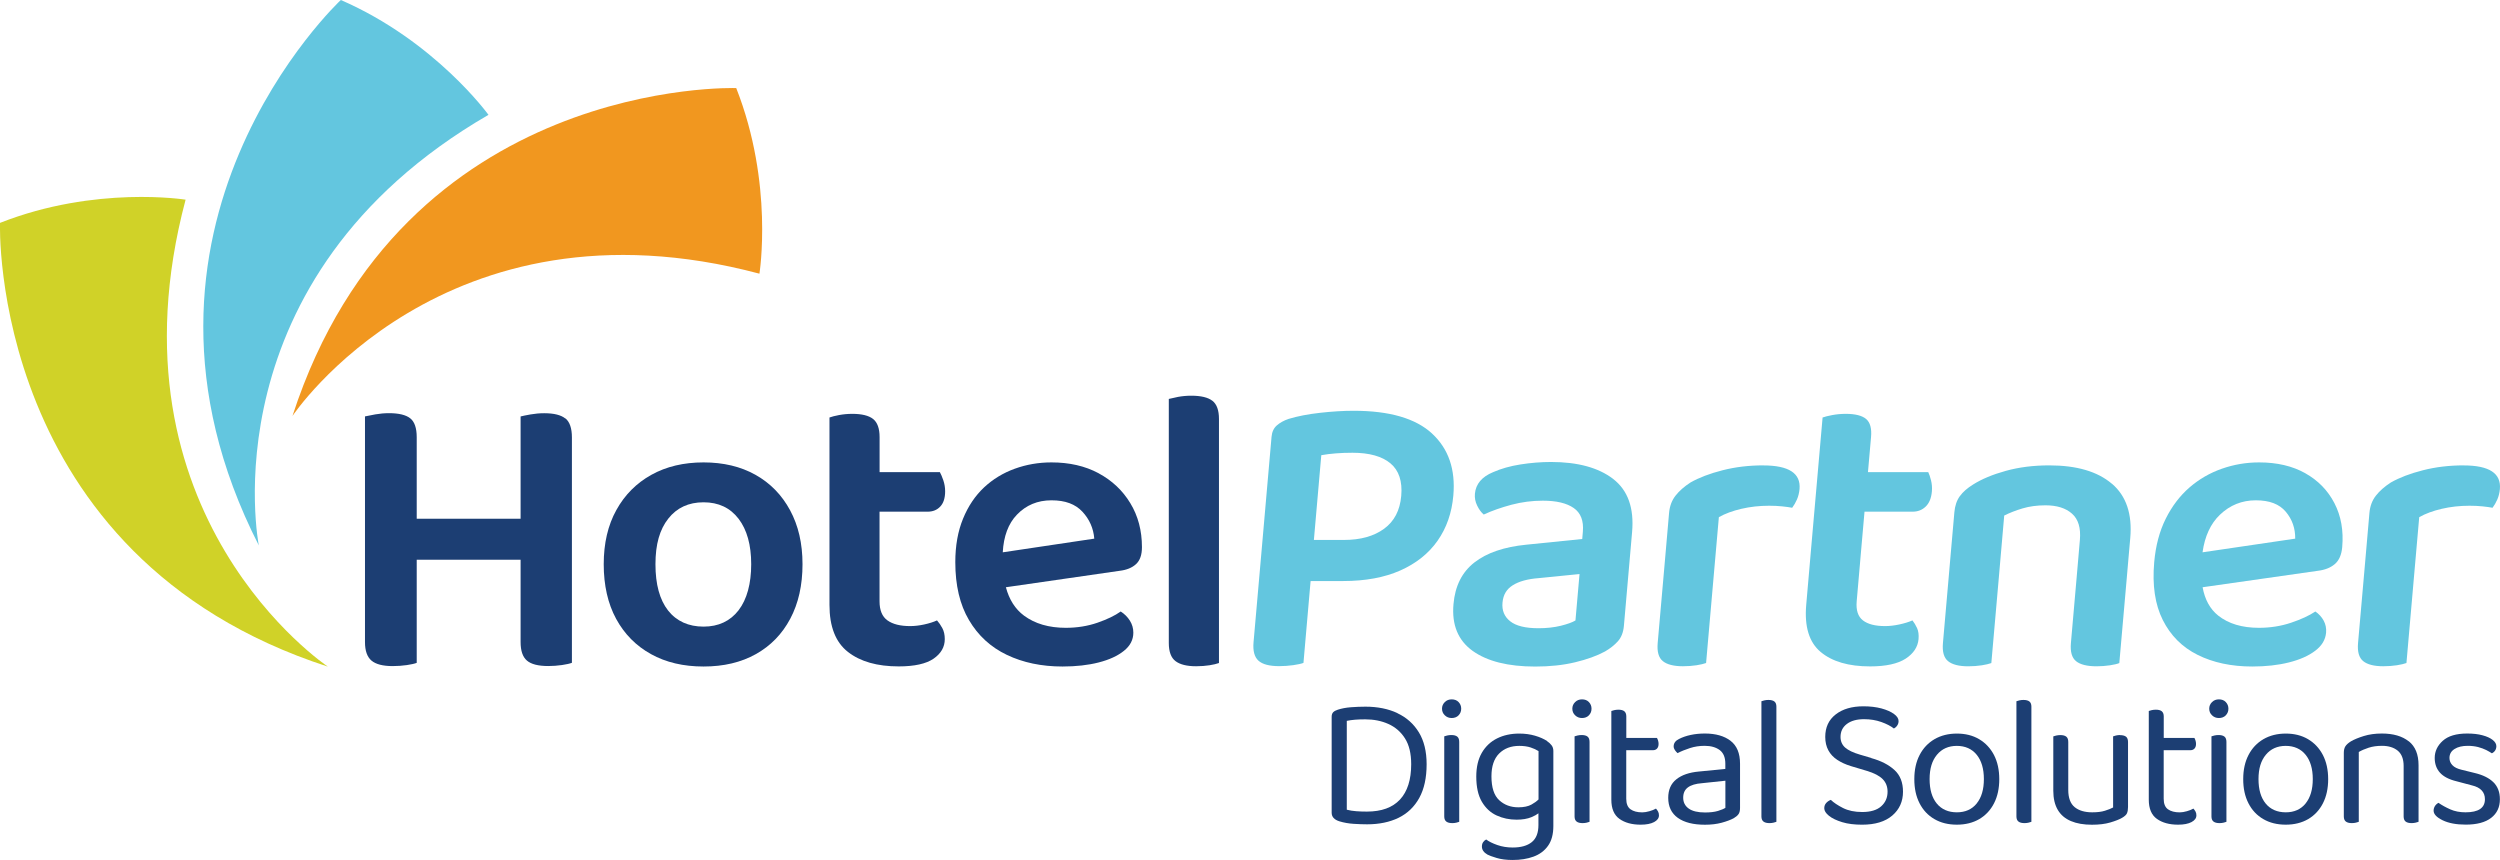
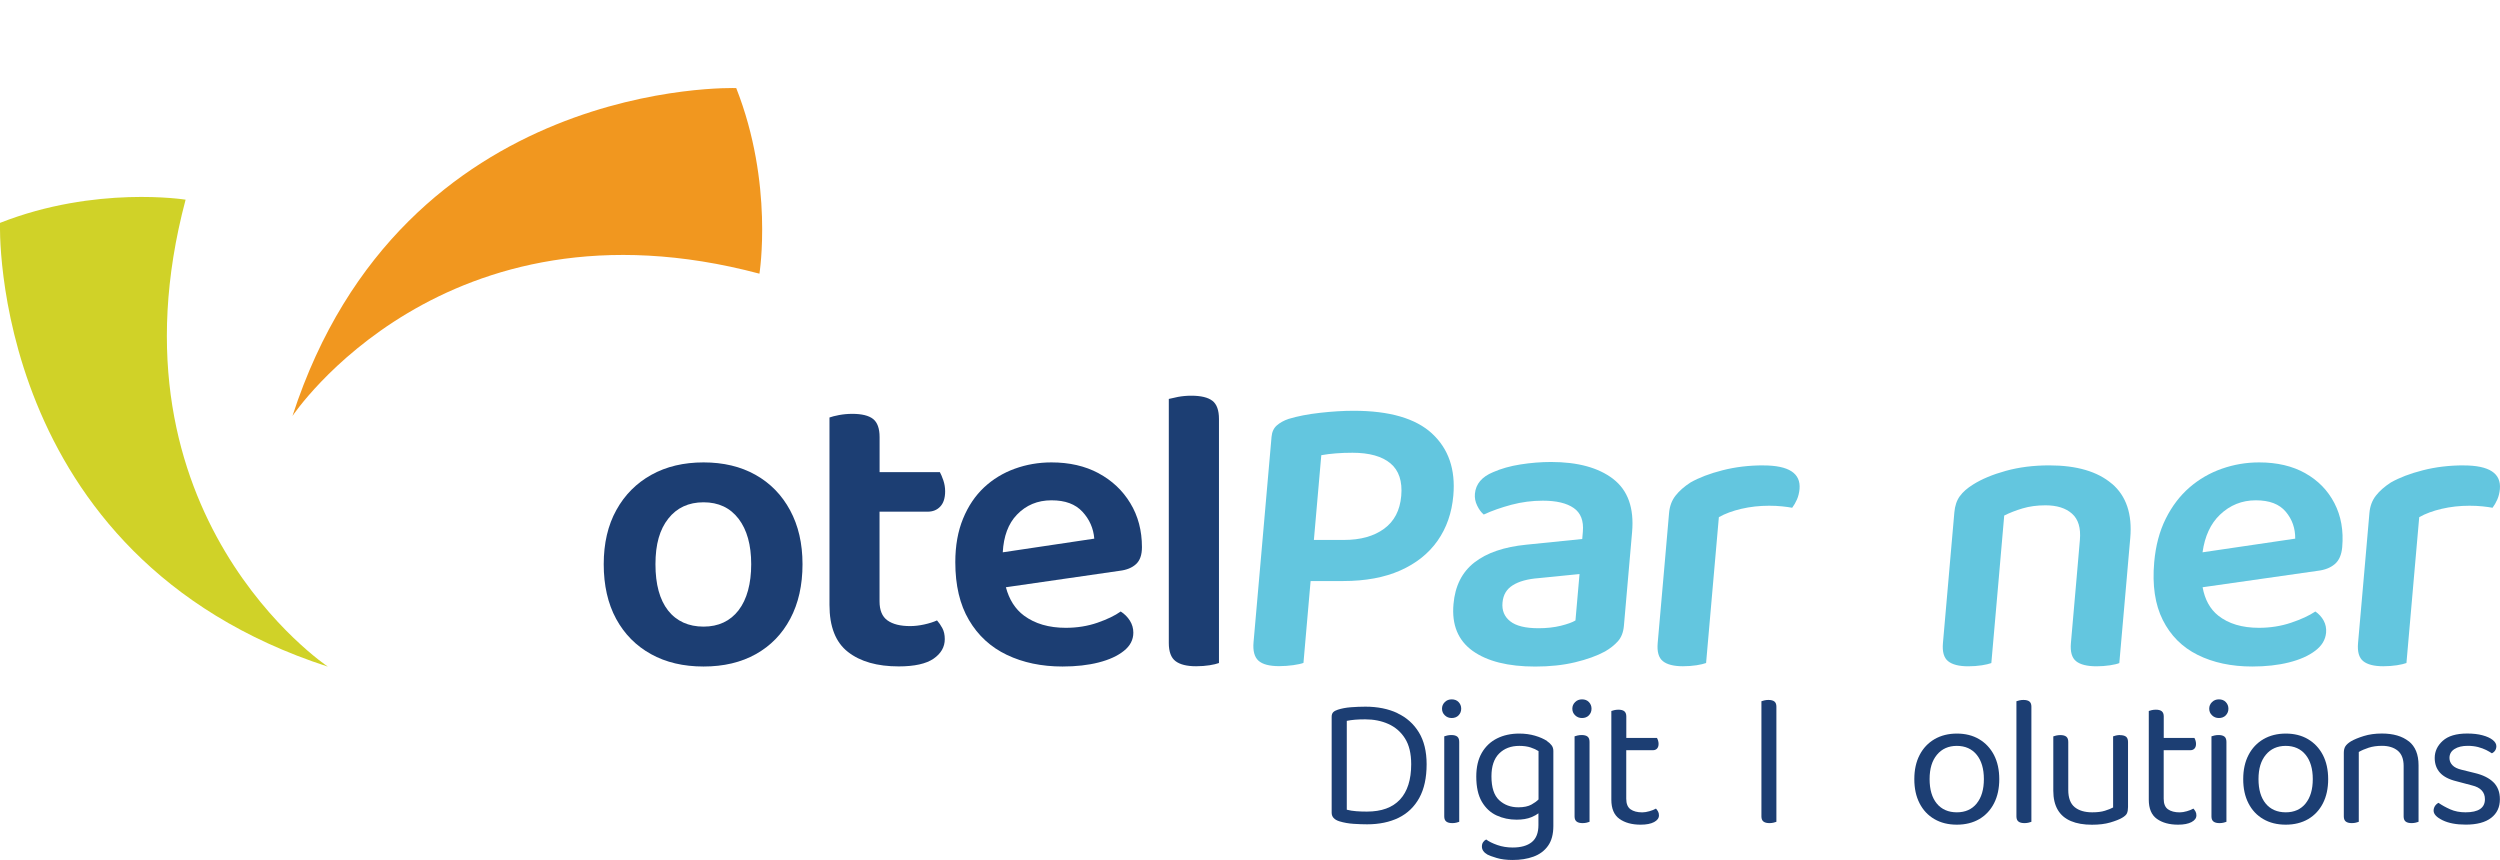
<svg xmlns="http://www.w3.org/2000/svg" id="Layer_1" viewBox="0 0 479.4 164.9">
  <defs>
    <style>.cls-1{fill:#63c6df;}.cls-2{fill:#1c3e73;}.cls-3{fill:#d0d228;}.cls-4{fill:#f1971f;}</style>
  </defs>
  <path class="cls-2" d="m267.98,136.75c-1.75-.82-3.8-1.24-6.14-1.24-.93,0-1.86.04-2.79.11s-1.77.23-2.51.47c-.38.12-.68.28-.88.48-.2.2-.3.5-.3.88v18.4c0,.79.5,1.34,1.5,1.65.86.26,1.77.42,2.74.48.97.06,1.82.09,2.56.09,2.31,0,4.33-.42,6.03-1.25,1.71-.84,3.03-2.11,3.97-3.81.94-1.71,1.41-3.86,1.41-6.46,0-2.46-.5-4.5-1.49-6.12-.99-1.62-2.36-2.85-4.12-3.67Zm.48,16.57c-1.43,1.54-3.54,2.31-6.34,2.31-.69,0-1.37-.02-2.02-.07-.66-.05-1.27-.14-1.84-.29v-17.04c.48-.1,1-.17,1.57-.22.57-.05,1.23-.07,1.97-.07,1.62,0,3.1.29,4.42.88s2.39,1.5,3.19,2.76c.8,1.25,1.2,2.91,1.2,4.96,0,2.98-.72,5.24-2.15,6.78Z" />
  <path class="cls-2" d="m278.31,140.95c-.29,0-.55.03-.8.09-.25.06-.44.11-.56.16v15.36c0,.45.13.78.39.98.26.2.64.3,1.15.3.29,0,.55-.03.79-.09.24-.06.42-.11.54-.16v-15.32c0-.48-.13-.82-.38-1.02-.25-.2-.63-.3-1.13-.3Z" />
  <path class="cls-2" d="m278.38,134.11c-.53,0-.97.17-1.32.52-.36.35-.54.77-.54,1.27s.18.93.54,1.27c.36.35.8.52,1.32.52s.99-.17,1.32-.52c.33-.35.5-.77.5-1.27s-.17-.92-.5-1.27c-.33-.35-.78-.52-1.32-.52Z" />
  <path class="cls-2" d="m296.67,142.1c-.62-.41-1.39-.75-2.31-1.02-.92-.27-1.93-.41-3.03-.41-1.6,0-3.02.31-4.26.93-1.24.62-2.21,1.54-2.92,2.76-.7,1.22-1.06,2.73-1.06,4.55,0,2.01.36,3.62,1.07,4.83.72,1.22,1.66,2.09,2.83,2.63,1.17.54,2.45.81,3.83.81,1.12,0,2.07-.16,2.85-.48.56-.23,1-.48,1.34-.74v2.26c0,1.48-.42,2.57-1.27,3.26-.85.69-2.07,1.04-3.67,1.04-1.05,0-2.04-.16-2.95-.48-.92-.32-1.63-.68-2.13-1.06-.24.12-.44.29-.59.52-.16.23-.23.51-.23.84,0,.62.36,1.13,1.07,1.54.31.17.89.38,1.75.64s1.88.39,3.08.39c1.48,0,2.81-.21,3.99-.64,1.18-.43,2.11-1.12,2.79-2.08.68-.95,1.02-2.22,1.02-3.79v-14.39c0-.43-.11-.79-.34-1.09s-.52-.57-.88-.81Zm-2.97,12.17c-.64.36-1.49.54-2.54.54-1.46,0-2.68-.45-3.67-1.36-.99-.91-1.49-2.43-1.49-4.58,0-1.93.49-3.39,1.47-4.37.98-.98,2.27-1.47,3.87-1.47.84,0,1.56.1,2.17.3.61.2,1.12.44,1.52.7v9.27c-.35.35-.79.67-1.32.96Z" />
  <path class="cls-2" d="m303.37,134.11c-.53,0-.97.17-1.32.52-.36.35-.54.77-.54,1.27s.18.93.54,1.27c.36.35.8.52,1.32.52s.99-.17,1.32-.52c.33-.35.5-.77.5-1.27s-.17-.92-.5-1.27c-.33-.35-.78-.52-1.32-.52Z" />
  <path class="cls-2" d="m303.3,140.95c-.29,0-.55.03-.8.09-.25.06-.44.11-.56.16v15.36c0,.45.13.78.39.98.26.2.64.3,1.15.3.29,0,.55-.03.79-.09.24-.06.42-.11.54-.16v-15.32c0-.48-.13-.82-.38-1.02-.25-.2-.63-.3-1.13-.3Z" />
  <path class="cls-2" d="m317.54,155.06c-.33.19-.75.36-1.25.5-.5.14-.95.22-1.36.22-.95,0-1.71-.2-2.26-.59-.55-.39-.82-1.07-.82-2.02v-9.31h5.12c.33,0,.6-.11.79-.32.19-.21.29-.51.29-.89,0-.24-.04-.47-.11-.68-.07-.22-.14-.37-.21-.47h-5.87v-4.12c0-.45-.13-.78-.38-.99-.25-.2-.63-.3-1.13-.3-.29,0-.55.03-.81.09-.25.06-.44.11-.55.16v17c0,1.72.52,2.95,1.56,3.69,1.04.74,2.39,1.11,4.06,1.11,1.1,0,1.96-.17,2.58-.5s.93-.76.93-1.29c0-.29-.06-.54-.18-.75-.12-.21-.25-.39-.39-.54Z" />
-   <path class="cls-2" d="m331.86,142.06c-1.22-.93-2.86-1.4-4.94-1.4-.95,0-1.86.09-2.7.27-.85.18-1.59.44-2.24.77-.69.33-1.04.81-1.04,1.43,0,.24.08.47.23.7s.33.42.52.59c.69-.36,1.49-.68,2.38-.97.89-.29,1.83-.43,2.81-.43,1.22,0,2.18.28,2.9.82.72.55,1.07,1.42,1.07,2.61v1l-5.08.5c-1.84.17-3.28.66-4.31,1.49-1.04.82-1.56,2.01-1.56,3.56,0,1.67.61,2.95,1.84,3.83,1.23.88,2.96,1.32,5.21,1.32,1.19,0,2.27-.13,3.22-.39.95-.26,1.72-.55,2.29-.86.41-.24.71-.49.91-.77.2-.27.3-.67.3-1.2v-8.48c0-2.01-.61-3.47-1.83-4.4Zm-1,12.85c-.29.19-.76.39-1.41.59-.66.2-1.49.3-2.49.3-1.38,0-2.43-.25-3.13-.75s-1.06-1.19-1.06-2.08.3-1.52.89-1.97c.6-.45,1.51-.73,2.76-.82l4.44-.47v5.19Z" />
  <path class="cls-2" d="m339.09,134.22c-.26,0-.52.03-.77.09-.25.06-.44.11-.55.16v22.09c0,.45.13.78.39.98.26.2.64.3,1.15.3.29,0,.55-.03.79-.09.24-.06.42-.11.54-.16v-22.09c0-.45-.13-.78-.38-.98-.25-.2-.64-.3-1.16-.3Z" />
-   <path class="cls-2" d="m358.85,145.35l-2.18-.64c-1.31-.38-2.26-.84-2.85-1.36-.58-.52-.88-1.2-.88-2.04,0-1.05.41-1.88,1.22-2.49.81-.61,1.91-.91,3.29-.91,1.19,0,2.3.18,3.31.54,1.01.36,1.82.78,2.42,1.25.26-.14.48-.34.64-.59.17-.25.25-.53.25-.84,0-.48-.29-.93-.88-1.36s-1.38-.78-2.4-1.06c-1.01-.27-2.17-.41-3.45-.41-2.22,0-4,.52-5.33,1.56-1.34,1.04-2,2.48-2,4.31,0,.98.2,1.83.59,2.56.39.73.96,1.34,1.7,1.83.74.49,1.61.89,2.61,1.2l3.11.93c1.36.41,2.36.93,2.99,1.56.63.63.95,1.44.95,2.42,0,1.15-.41,2.08-1.23,2.81-.82.73-2.04,1.09-3.63,1.09-1.46,0-2.68-.26-3.69-.77-1-.51-1.78-1.03-2.33-1.56-.33.12-.63.32-.88.59-.25.27-.38.61-.38,1.02,0,.48.3.96.91,1.45.61.49,1.46.89,2.54,1.22s2.36.48,3.81.48c2.48,0,4.41-.58,5.78-1.75,1.37-1.17,2.06-2.7,2.06-4.58,0-1.77-.54-3.15-1.63-4.15-1.09-1-2.57-1.77-4.46-2.29Z" />
  <path class="cls-2" d="m379.51,141.74c-1.22-.72-2.64-1.07-4.26-1.07s-3.05.36-4.28,1.07c-1.23.72-2.18,1.72-2.86,3.03-.68,1.3-1.02,2.85-1.02,4.64s.33,3.31,1,4.62c.67,1.31,1.62,2.33,2.85,3.04,1.23.72,2.67,1.07,4.31,1.07s3.08-.36,4.3-1.07c1.22-.72,2.16-1.73,2.83-3.04.67-1.31,1-2.85,1-4.62s-.34-3.33-1.02-4.64c-.68-1.3-1.63-2.31-2.85-3.03Zm-.45,12.33c-.92,1.13-2.19,1.7-3.81,1.7s-2.93-.56-3.85-1.68c-.92-1.12-1.38-2.68-1.38-4.69s.47-3.54,1.41-4.67c.94-1.13,2.21-1.7,3.81-1.7s2.89.57,3.81,1.7c.92,1.13,1.38,2.69,1.38,4.67s-.46,3.54-1.38,4.67Z" />
  <path class="cls-2" d="m387.99,134.22c-.26,0-.52.03-.77.09-.25.06-.44.11-.55.16v22.09c0,.45.13.78.39.98.26.2.64.3,1.15.3.29,0,.55-.03.79-.09.24-.06.42-.11.54-.16v-22.09c0-.45-.13-.78-.38-.98-.25-.2-.64-.3-1.16-.3Z" />
  <path class="cls-2" d="m406.53,140.95c-.26,0-.52.03-.77.09-.25.06-.44.11-.55.16v13.64c-.38.21-.91.42-1.58.63s-1.48.3-2.43.3c-1.43,0-2.55-.33-3.37-1-.81-.67-1.22-1.77-1.22-3.29v-9.2c0-.48-.13-.82-.38-1.02-.25-.2-.63-.3-1.13-.3-.29,0-.55.03-.81.09-.25.06-.44.11-.55.16v10.42c0,1.48.29,2.7.86,3.67.57.97,1.41,1.68,2.52,2.15,1.11.47,2.45.7,4.03.7,1.36,0,2.53-.14,3.51-.43.98-.29,1.73-.58,2.26-.89.5-.29.82-.58.95-.88.13-.3.2-.7.2-1.2v-12.46c0-.48-.13-.82-.38-1.02-.25-.2-.64-.3-1.16-.3Z" />
  <path class="cls-2" d="m420.6,155.06c-.33.19-.75.36-1.25.5-.5.14-.95.22-1.36.22-.95,0-1.71-.2-2.26-.59-.55-.39-.82-1.07-.82-2.02v-9.31h5.12c.33,0,.6-.11.79-.32.19-.21.29-.51.29-.89,0-.24-.04-.47-.11-.68-.07-.22-.14-.37-.21-.47h-5.87v-4.12c0-.45-.13-.78-.38-.99-.25-.2-.63-.3-1.13-.3-.29,0-.55.03-.81.09-.25.06-.44.11-.55.16v17c0,1.72.52,2.95,1.56,3.69,1.04.74,2.39,1.11,4.06,1.11,1.1,0,1.96-.17,2.58-.5s.93-.76.93-1.29c0-.29-.06-.54-.18-.75-.12-.21-.25-.39-.39-.54Z" />
  <path class="cls-2" d="m425.5,134.11c-.53,0-.97.17-1.32.52-.36.35-.54.77-.54,1.27s.18.93.54,1.27c.36.35.8.52,1.32.52s.99-.17,1.32-.52c.33-.35.5-.77.5-1.27s-.17-.92-.5-1.27c-.33-.35-.78-.52-1.32-.52Z" />
  <path class="cls-2" d="m425.43,140.95c-.29,0-.55.03-.8.09-.25.06-.44.11-.56.16v15.36c0,.45.13.78.39.98.26.2.64.3,1.15.3.29,0,.55-.03.79-.09.24-.06.42-.11.54-.16v-15.32c0-.48-.13-.82-.38-1.02-.25-.2-.63-.3-1.13-.3Z" />
  <path class="cls-2" d="m442.58,141.74c-1.22-.72-2.64-1.07-4.26-1.07s-3.05.36-4.28,1.07c-1.23.72-2.18,1.72-2.86,3.03-.68,1.3-1.02,2.85-1.02,4.64s.33,3.31,1,4.62c.67,1.31,1.62,2.33,2.85,3.04,1.23.72,2.67,1.07,4.31,1.07s3.08-.36,4.3-1.07c1.22-.72,2.16-1.73,2.83-3.04.67-1.31,1-2.85,1-4.62s-.34-3.33-1.02-4.64c-.68-1.3-1.63-2.31-2.85-3.03Zm-.45,12.33c-.92,1.13-2.19,1.7-3.81,1.7s-2.93-.56-3.85-1.68c-.92-1.12-1.38-2.68-1.38-4.69s.47-3.54,1.41-4.67c.94-1.13,2.21-1.7,3.81-1.7s2.89.57,3.81,1.7c.92,1.13,1.38,2.69,1.38,4.67s-.46,3.54-1.38,4.67Z" />
  <path class="cls-2" d="m461.89,142.15c-1.25-.99-2.97-1.49-5.14-1.49-1.29,0-2.45.16-3.47.48-1.03.32-1.85.66-2.47,1.02-.5.31-.85.63-1.06.95-.2.32-.3.73-.3,1.24v12.21c0,.45.13.78.39.98.26.2.64.3,1.15.3.29,0,.55-.03.79-.09s.42-.11.54-.16v-13.39c.53-.31,1.16-.58,1.9-.82.74-.24,1.59-.36,2.54-.36,1.26,0,2.27.31,3.03.93.75.62,1.13,1.6,1.13,2.94v9.67c0,.45.13.78.38.98.25.2.64.3,1.16.3.26,0,.52-.03.77-.09.25-.06.44-.11.55-.16v-10.85c0-2.08-.63-3.61-1.88-4.6Z" />
  <path class="cls-2" d="m478.16,150.03c-.81-.82-2.03-1.43-3.65-1.81l-2.47-.61c-.81-.19-1.4-.48-1.77-.88-.37-.39-.56-.85-.56-1.38,0-.74.32-1.31.97-1.72.64-.41,1.49-.61,2.54-.61.72,0,1.37.08,1.97.23.6.16,1.11.35,1.56.57.44.23.81.44,1.09.63.26-.12.47-.3.63-.54.15-.24.23-.51.23-.82,0-.43-.23-.83-.7-1.2s-1.12-.67-1.95-.89c-.84-.23-1.81-.34-2.94-.34-2.1,0-3.66.47-4.69,1.4-1.03.93-1.54,2.03-1.54,3.29,0,1.12.33,2.06,1,2.81.67.75,1.73,1.31,3.19,1.66l2.97.79c.81.19,1.43.51,1.84.95.42.44.63,1.01.63,1.7,0,1.67-1.24,2.51-3.72,2.51-1.1,0-2.08-.19-2.93-.57-.86-.38-1.61-.8-2.26-1.25-.31.17-.54.39-.7.66-.16.28-.23.55-.23.84,0,.67.57,1.28,1.72,1.84,1.15.56,2.62.84,4.44.84,2.12,0,3.75-.43,4.87-1.29s1.68-2.05,1.68-3.58c0-1.34-.41-2.42-1.22-3.24Z" />
  <path class="cls-3" d="m62.84,127.81s-43.37-28.91-27.25-89.52c0,0-17.24-2.78-35.59,4.45,0,0-2.22,63.95,62.83,85.08Z" />
-   <path class="cls-1" d="m49.63,104.59s-10.22-51.11,44.04-82.57c0,0-10.22-14.15-28.31-22.02,0,0-46.79,43.64-15.73,104.59Z" />
  <path class="cls-4" d="m56.11,79.73s28.91-43.37,89.52-27.25c0,0,2.78-17.24-4.45-35.59,0,0-63.95-2.22-85.08,62.83Z" />
-   <path class="cls-2" d="m108.42,80.26c-.83-.68-2.19-1.02-4.06-1.02-.89,0-1.76.08-2.62.23s-1.5.29-1.91.39v19.61h-19.92v-15.63c0-1.77-.42-2.98-1.25-3.63-.83-.65-2.19-.98-4.06-.98-.89,0-1.76.08-2.62.23-.86.16-1.52.29-1.99.39v43.28c0,1.67.42,2.85,1.25,3.55.83.7,2.19,1.05,4.06,1.05.94,0,1.84-.07,2.7-.19.86-.13,1.5-.27,1.91-.43v-19.77h19.92v15.78c0,1.67.4,2.85,1.21,3.55.81.7,2.17,1.05,4.1,1.05.89,0,1.76-.07,2.62-.19.86-.13,1.5-.27,1.91-.43v-43.21c0-1.77-.42-2.99-1.25-3.67Z" />
  <path class="cls-2" d="m144.87,91.05c-2.84-1.59-6.16-2.38-9.96-2.38s-7.14.79-10,2.38c-2.86,1.59-5.11,3.84-6.72,6.76-1.62,2.92-2.42,6.38-2.42,10.39s.79,7.55,2.38,10.47c1.59,2.92,3.81,5.17,6.68,6.76,2.86,1.59,6.22,2.38,10.08,2.38s7.2-.79,10.04-2.38c2.84-1.59,5.04-3.85,6.6-6.8,1.56-2.94,2.34-6.42,2.34-10.43s-.8-7.41-2.38-10.35c-1.59-2.94-3.8-5.21-6.64-6.8Zm-3.24,25.98c-1.62,2.08-3.86,3.13-6.72,3.13s-5.18-1.03-6.8-3.09c-1.61-2.06-2.42-5.01-2.42-8.87s.82-6.67,2.46-8.75c1.64-2.08,3.89-3.13,6.76-3.13s5.1,1.05,6.72,3.16c1.61,2.11,2.42,5.01,2.42,8.71s-.81,6.75-2.42,8.83Z" />
  <path class="cls-2" d="m168.66,106.09v-7.97h9.22c.99,0,1.8-.32,2.42-.98.62-.65.94-1.63.94-2.93,0-.73-.12-1.43-.35-2.11-.23-.68-.46-1.2-.66-1.56h-11.56v-6.72c0-1.67-.42-2.82-1.25-3.48-.83-.65-2.16-.98-3.98-.98-.89,0-1.73.08-2.54.23-.81.16-1.42.31-1.84.47v35.94c0,4.17,1.18,7.18,3.55,9.02,2.37,1.85,5.61,2.77,9.73,2.77,3.02,0,5.25-.5,6.68-1.48,1.43-.99,2.15-2.24,2.15-3.75,0-.83-.16-1.54-.47-2.11-.31-.57-.65-1.07-1.02-1.48-.68.31-1.5.57-2.46.78-.96.21-1.86.31-2.7.31-1.87,0-3.32-.36-4.34-1.09-1.02-.73-1.52-1.95-1.52-3.67v-9.22Z" />
  <path class="cls-2" d="m210.65,90.74c-2.58-1.38-5.59-2.07-9.02-2.07-2.45,0-4.79.4-7.03,1.21-2.24.81-4.21,2.01-5.9,3.59-1.69,1.59-3.04,3.58-4.02,5.98-.99,2.4-1.49,5.18-1.49,8.36,0,4.43.87,8.13,2.62,11.09,1.74,2.97,4.17,5.2,7.27,6.68,3.1,1.48,6.65,2.23,10.66,2.23,2.6,0,4.92-.26,6.95-.78,2.03-.52,3.64-1.26,4.84-2.23,1.2-.96,1.8-2.12,1.8-3.48,0-.83-.22-1.6-.66-2.3-.44-.7-1.03-1.29-1.76-1.76-1.09.78-2.58,1.5-4.45,2.15-1.88.65-3.91.98-6.09.98-3.23,0-5.9-.78-8.01-2.34-1.68-1.25-2.84-3.07-3.47-5.44l21.8-3.15c1.35-.16,2.41-.59,3.16-1.29.76-.7,1.13-1.78,1.13-3.24,0-3.18-.74-5.99-2.23-8.44-1.48-2.45-3.52-4.36-6.09-5.74Zm-18.36,15.16c.17-3.07,1.06-5.48,2.7-7.19,1.77-1.85,3.98-2.77,6.64-2.77s4.58.73,5.94,2.19c1.35,1.46,2.11,3.18,2.27,5.16l-17.54,2.62Z" />
  <path class="cls-2" d="m232.49,76.86c-.83-.65-2.19-.98-4.06-.98-.89,0-1.73.08-2.54.23-.81.16-1.39.29-1.76.39v46.8c0,1.67.43,2.83,1.29,3.48.86.65,2.17.98,3.95.98.94,0,1.8-.07,2.58-.19.78-.13,1.38-.27,1.8-.43v-46.8c0-1.67-.42-2.83-1.25-3.48Z" />
  <path class="cls-1" d="m274.63,83.15c-3.16-2.92-8.17-4.38-15.05-4.38-1.98,0-4.13.13-6.44.39-2.32.26-4.33.65-6.04,1.17-.91.31-1.67.73-2.26,1.25-.59.52-.93,1.25-1.01,2.19l-2.03,23.2-.39,4.45-1.03,11.72c-.15,1.67.17,2.85.94,3.55.77.7,2.1,1.05,3.97,1.05.94,0,1.84-.07,2.71-.19.87-.13,1.52-.27,1.95-.43l1.37-15.7h6.25c4.27,0,7.92-.68,10.96-2.03,3.03-1.35,5.42-3.25,7.14-5.7,1.72-2.45,2.73-5.34,3.02-8.67.44-5-.92-8.96-4.08-11.88Zm-9.21,18.24c-1.95,1.43-4.51,2.15-7.69,2.15h-5.78l1.42-16.25c.85-.16,1.77-.27,2.77-.35,1-.08,2.07-.12,3.21-.12,3.23,0,5.66.68,7.28,2.03,1.62,1.35,2.32,3.44,2.07,6.25s-1.34,4.86-3.28,6.29Z" />
  <path class="cls-1" d="m309.33,91.83c-2.83-2.16-6.8-3.24-11.9-3.24-1.93,0-3.88.16-5.86.47-1.98.31-3.73.81-5.25,1.48-2.16.89-3.32,2.27-3.49,4.14-.07.78.07,1.54.43,2.27.35.73.77,1.3,1.26,1.72,1.57-.73,3.35-1.35,5.32-1.88,1.97-.52,3.98-.78,6.01-.78,2.6,0,4.58.47,5.93,1.41,1.35.94,1.93,2.45,1.75,4.53l-.12,1.41-10.72,1.09c-4.25.42-7.57,1.55-9.95,3.4-2.38,1.85-3.72,4.52-4.02,8.01-.35,3.96.88,6.94,3.67,8.95,2.79,2,6.79,3.01,12,3.01,2.81,0,5.36-.27,7.65-.82,2.29-.55,4.2-1.24,5.73-2.07.99-.57,1.81-1.22,2.47-1.95.66-.73,1.05-1.72,1.16-2.97l1.57-17.97c.41-4.63-.81-8.03-3.64-10.2Zm-7.22,27.15c-.61.37-1.55.7-2.82,1.02-1.28.31-2.7.47-4.26.47-2.5,0-4.31-.44-5.43-1.33-1.12-.88-1.62-2.08-1.48-3.59s.78-2.57,1.97-3.32c1.19-.75,2.85-1.21,5-1.37l7.8-.78-.78,8.91Z" />
  <path class="cls-1" d="m338.13,89.24c-2.76,0-5.37.31-7.82.94-2.45.62-4.5,1.41-6.14,2.34-1.21.78-2.17,1.63-2.88,2.54-.71.91-1.12,2.02-1.23,3.32l-.72,8.28-.28,3.2-1.18,13.44c-.15,1.67.18,2.83.99,3.48.8.65,2.09.98,3.86.98.94,0,1.8-.07,2.6-.19.79-.13,1.4-.27,1.83-.43l1.51-17.27.24-2.73.7-7.97c1.2-.68,2.65-1.21,4.32-1.6,1.67-.39,3.45-.59,5.32-.59.89,0,1.71.04,2.49.12.77.08,1.42.17,1.93.27.35-.47.66-1,.92-1.6.26-.6.42-1.26.49-1.99.26-3.02-2.05-4.53-6.95-4.53Z" />
-   <path class="cls-1" d="m356.84,106.09l.7-7.97h9.22c.99,0,1.83-.32,2.51-.98.68-.65,1.08-1.63,1.19-2.93.06-.73,0-1.43-.17-2.11-.17-.68-.35-1.2-.53-1.56h-11.56l.59-6.72c.15-1.67-.17-2.82-.95-3.48-.78-.65-2.08-.98-3.9-.98-.89,0-1.74.08-2.56.23-.82.16-1.45.31-1.88.47l-2.28,26.02-.18,2.11-.68,7.81c-.36,4.17.56,7.18,2.77,9.02,2.21,1.85,5.37,2.77,9.48,2.77,3.02,0,5.29-.5,6.81-1.48,1.52-.99,2.34-2.24,2.48-3.75.07-.83-.02-1.54-.28-2.11-.26-.57-.56-1.07-.89-1.48-.7.31-1.55.57-2.53.78-.98.21-1.89.31-2.72.31-1.88,0-3.29-.36-4.24-1.09-.95-.73-1.35-1.95-1.2-3.67l.62-7.11.18-2.11Z" />
  <path class="cls-1" d="m404.97,92.76c-2.74-2.34-6.74-3.52-12-3.52-3.02,0-5.8.35-8.33,1.05-2.54.7-4.63,1.58-6.28,2.62-1.1.68-1.95,1.42-2.54,2.23-.59.81-.94,1.84-1.05,3.09l-.76,8.67-.33,3.83-1.1,12.58c-.15,1.67.18,2.83.99,3.48.8.65,2.09.98,3.86.98.94,0,1.8-.07,2.6-.19.79-.13,1.4-.27,1.83-.43l1.44-16.41.33-3.83.7-8.05c1.04-.52,2.21-.98,3.52-1.37,1.31-.39,2.77-.59,4.39-.59,2.19,0,3.89.53,5.09,1.6,1.21,1.07,1.71,2.75,1.51,5.04l-.29,3.36-.33,3.83-1.1,12.58c-.15,1.67.18,2.83.99,3.48.8.65,2.11.98,3.94.98.88,0,1.74-.07,2.56-.19.82-.13,1.42-.27,1.79-.43l1.44-16.41.33-3.83.33-3.75c.4-4.58-.77-8.05-3.5-10.39Z" />
  <path class="cls-1" d="m442.05,90.74c-2.46-1.38-5.41-2.07-8.84-2.07-2.45,0-4.83.4-7.14,1.21-2.31.81-4.38,2.01-6.21,3.59-1.83,1.59-3.35,3.58-4.55,5.98-1.2,2.4-1.94,5.18-2.22,8.36-.39,4.43.16,8.13,1.65,11.09,1.49,2.97,3.71,5.2,6.68,6.68,2.97,1.48,6.46,2.23,10.47,2.23,2.6,0,4.94-.26,7.02-.78,2.08-.52,3.76-1.26,5.04-2.23,1.28-.96,1.98-2.12,2.1-3.48.07-.83-.08-1.6-.46-2.3-.38-.7-.92-1.29-1.6-1.76-1.16.78-2.71,1.5-4.64,2.15-1.93.65-3.99.98-6.18.98-3.23,0-5.83-.78-7.8-2.34-1.57-1.25-2.57-3.07-3-5.44l22.07-3.15c1.37-.16,2.46-.59,3.28-1.29s1.29-1.78,1.42-3.24c.28-3.18-.22-5.99-1.49-8.44-1.27-2.45-3.13-4.36-5.59-5.74Zm-19.69,15.16c.43-3.07,1.54-5.48,3.33-7.19,1.93-1.85,4.23-2.77,6.88-2.77s4.52.73,5.75,2.19c1.23,1.46,1.83,3.18,1.81,5.16l-17.77,2.62Z" />
  <path class="cls-1" d="m472.43,89.24c-2.76,0-5.37.31-7.82.94-2.45.62-4.5,1.41-6.14,2.34-1.21.78-2.17,1.63-2.88,2.54-.71.91-1.12,2.02-1.23,3.32l-.72,8.28-.28,3.2-1.18,13.44c-.15,1.67.18,2.83.99,3.48.8.65,2.09.98,3.86.98.94,0,1.8-.07,2.6-.19.79-.13,1.4-.27,1.83-.43l1.51-17.27.24-2.73.7-7.97c1.2-.68,2.65-1.21,4.32-1.6s3.45-.59,5.32-.59c.89,0,1.71.04,2.49.12.77.08,1.42.17,1.93.27.35-.47.66-1,.92-1.6.26-.6.42-1.26.49-1.99.26-3.02-2.05-4.53-6.95-4.53Z" />
</svg>